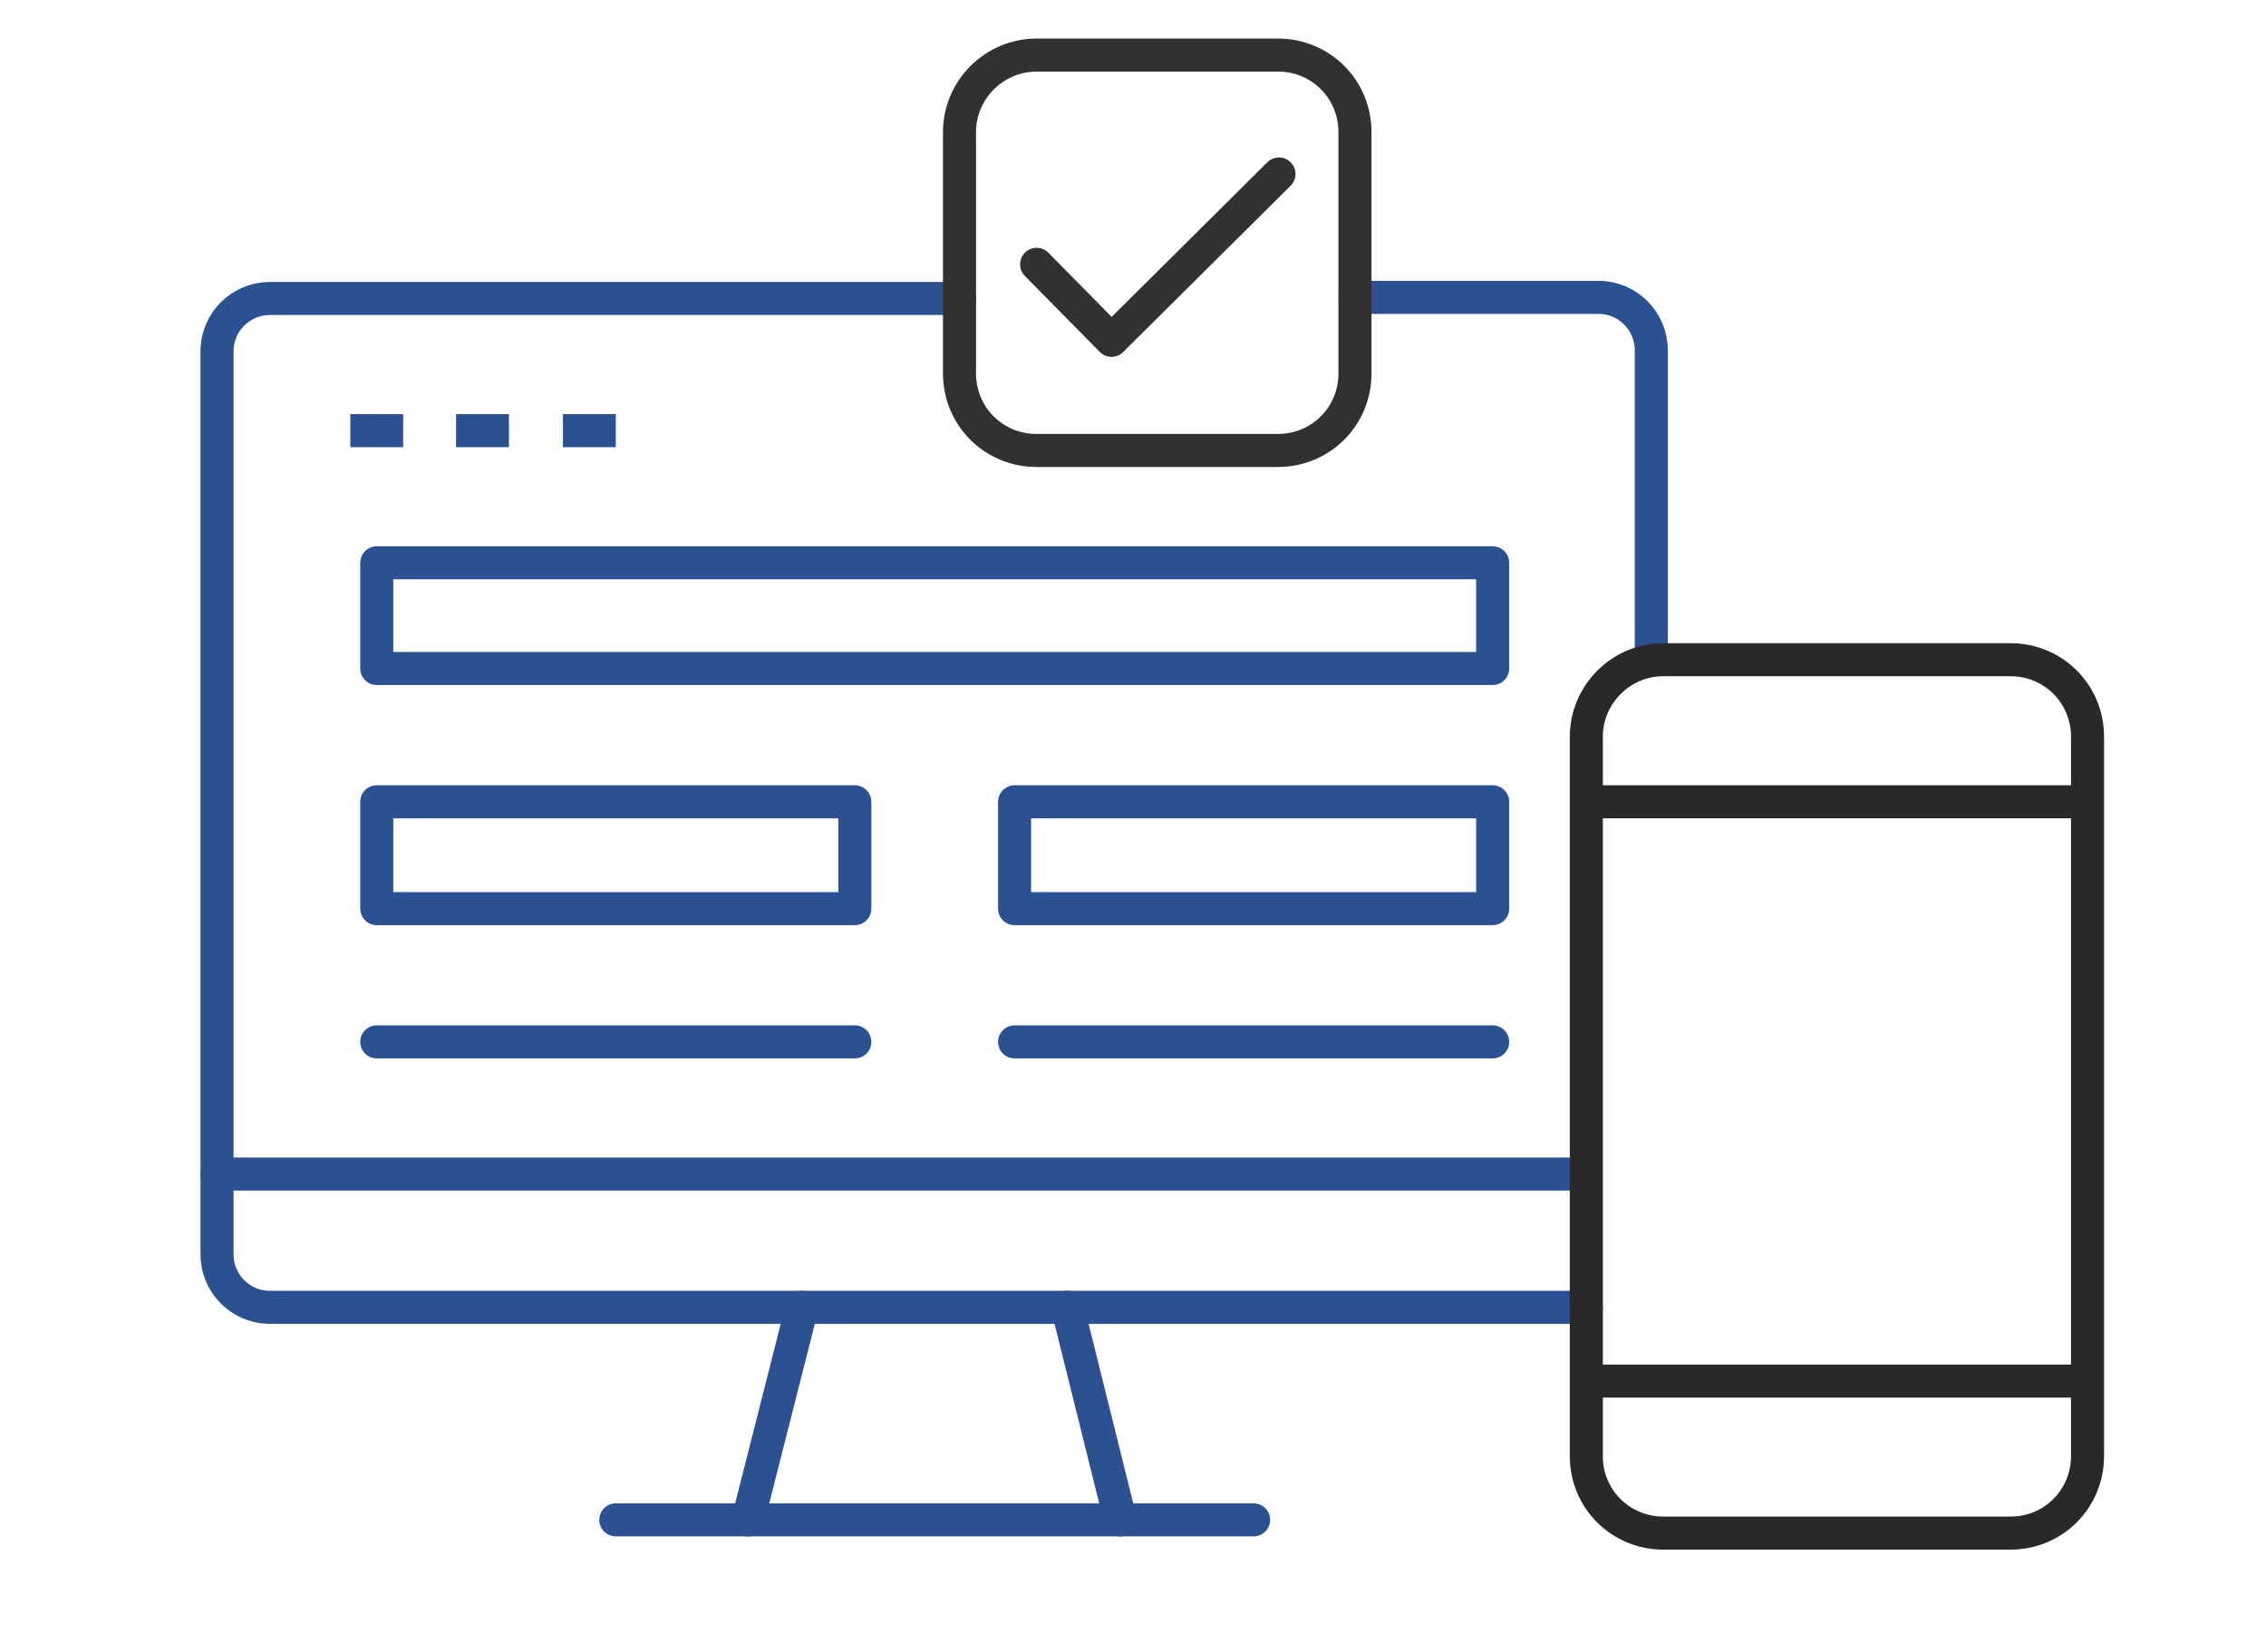
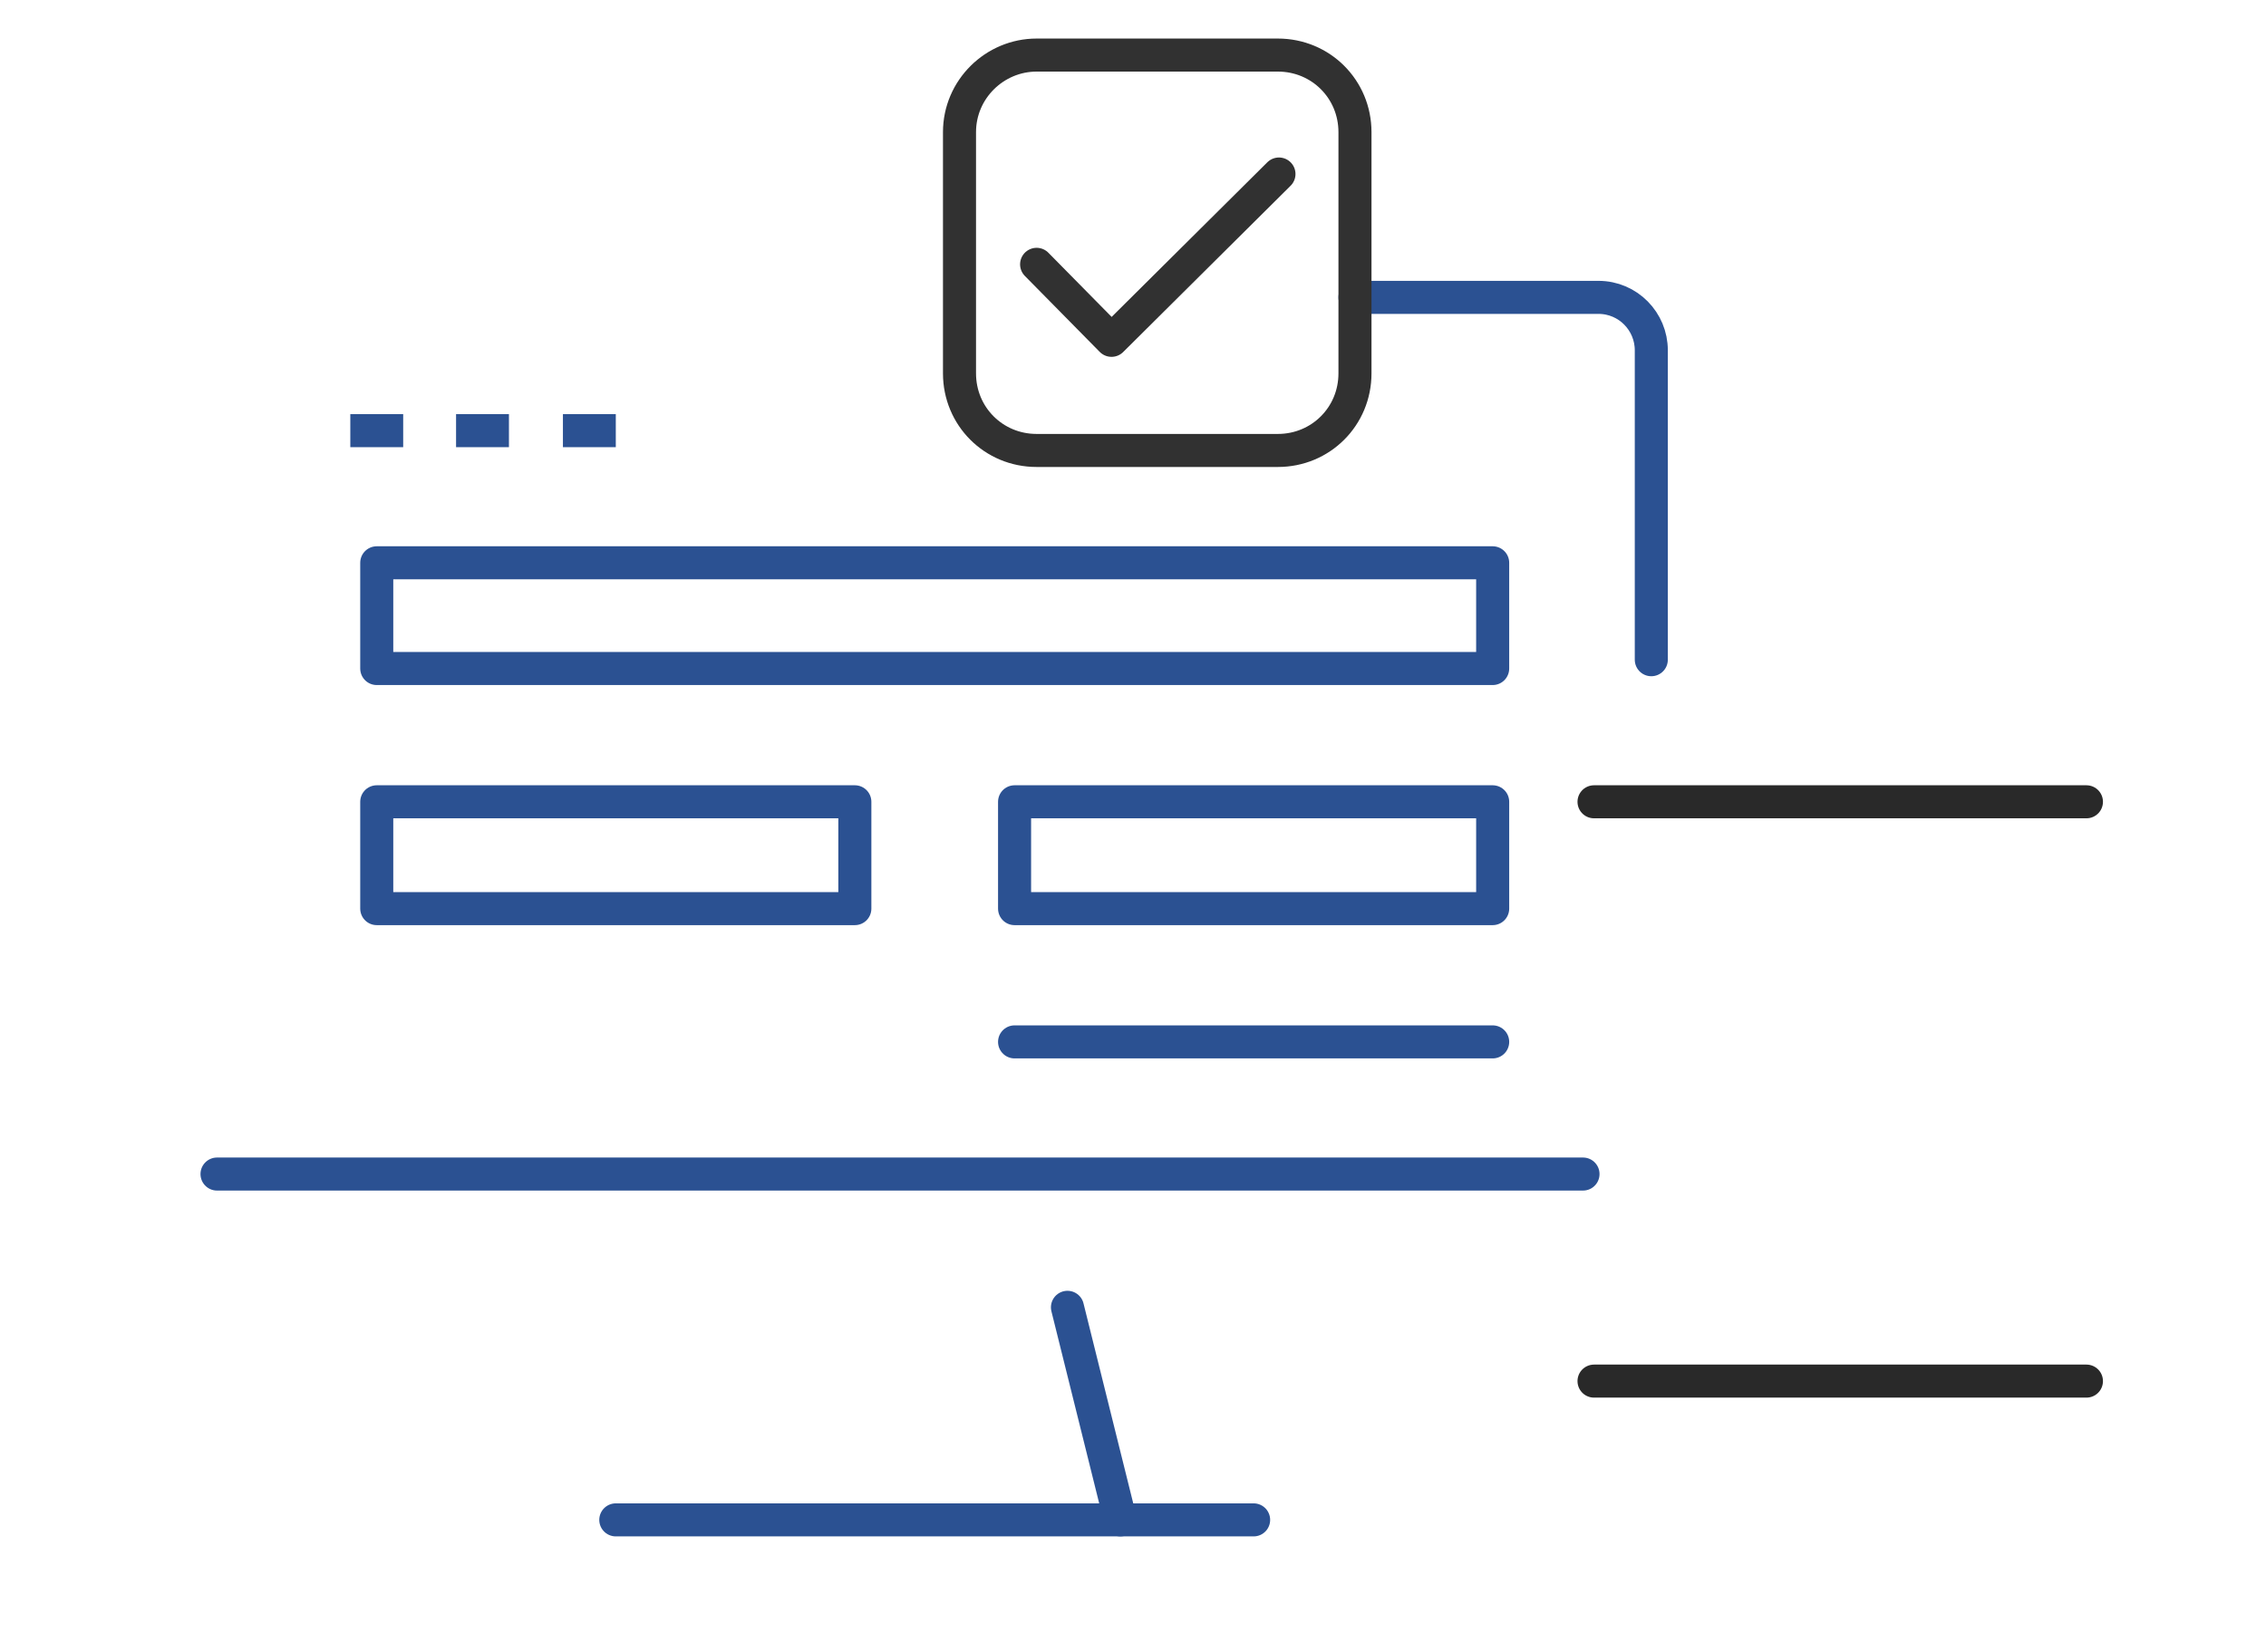
<svg xmlns="http://www.w3.org/2000/svg" version="1.1" id="Ebene_1" x="0px" y="0px" viewBox="0 0 205.7 150" style="enable-background:new 0 0 205.7 150;" xml:space="preserve">
  <style type="text/css"> .st0{fill:none;stroke:#2B5192;stroke-width:3;stroke-linecap:round;stroke-linejoin:round;} .st1{fill:none;stroke:#2B5192;stroke-width:3;stroke-linejoin:round;} .st2{fill:none;stroke:#292929;stroke-width:3;stroke-linecap:round;stroke-miterlimit:10;} .st3{fill:none;stroke:#313131;stroke-width:3;stroke-linecap:round;stroke-linejoin:round;} </style>
  <g>
-     <path class="st0" d="M144,118.7H24.5c-2.7,0-4.8-2.2-4.8-4.8v-82c0-2.7,2.2-4.8,4.8-4.8h62.6" />
    <path class="st0" d="M123,27h22.1c2.7,0,4.8,2.2,4.8,4.8v28.1" />
    <line class="st0" x1="19.7" y1="106.6" x2="143.7" y2="106.6" />
    <line class="st1" x1="31.8" y1="39.1" x2="36.6" y2="39.1" />
    <line class="st1" x1="41.4" y1="39.1" x2="46.2" y2="39.1" />
    <line class="st1" x1="51.1" y1="39.1" x2="55.9" y2="39.1" />
    <rect x="34.2" y="51.1" class="st1" width="101.3" height="9.6" />
    <rect x="34.2" y="72.8" class="st1" width="43.4" height="9.7" />
    <rect x="92.1" y="72.8" class="st1" width="43.4" height="9.7" />
-     <line class="st0" x1="77.6" y1="94.6" x2="34.2" y2="94.6" />
    <line class="st0" x1="135.5" y1="94.6" x2="92.1" y2="94.6" />
    <line class="st0" x1="113.8" y1="138" x2="55.9" y2="138" />
    <line class="st0" x1="96.9" y1="118.7" x2="101.7" y2="138" />
-     <line class="st0" x1="72.8" y1="118.7" x2="67.9" y2="138" />
  </g>
  <g>
-     <path class="st2" d="M151,59.9h31.5c3.9,0,7,3.1,7,7v65.3c0,3.9-3.1,7-7,7H151c-3.9,0-7-3.1-7-7V66.9C144,63.1,147.1,59.9,151,59.9 z" />
    <line class="st2" x1="144.7" y1="125.4" x2="189.4" y2="125.4" />
    <line class="st2" x1="144.7" y1="72.8" x2="189.4" y2="72.8" />
  </g>
  <path class="st3" d="M94.1,5H116c3.9,0,7,3.1,7,7v21.9c0,3.9-3.1,7-7,7H94.1c-3.9,0-7-3.1-7-7V12C87.1,8.1,90.3,5,94.1,5z" />
  <polyline class="st3" points="94.1,24 100.9,30.9 116.1,15.8 " />
</svg>